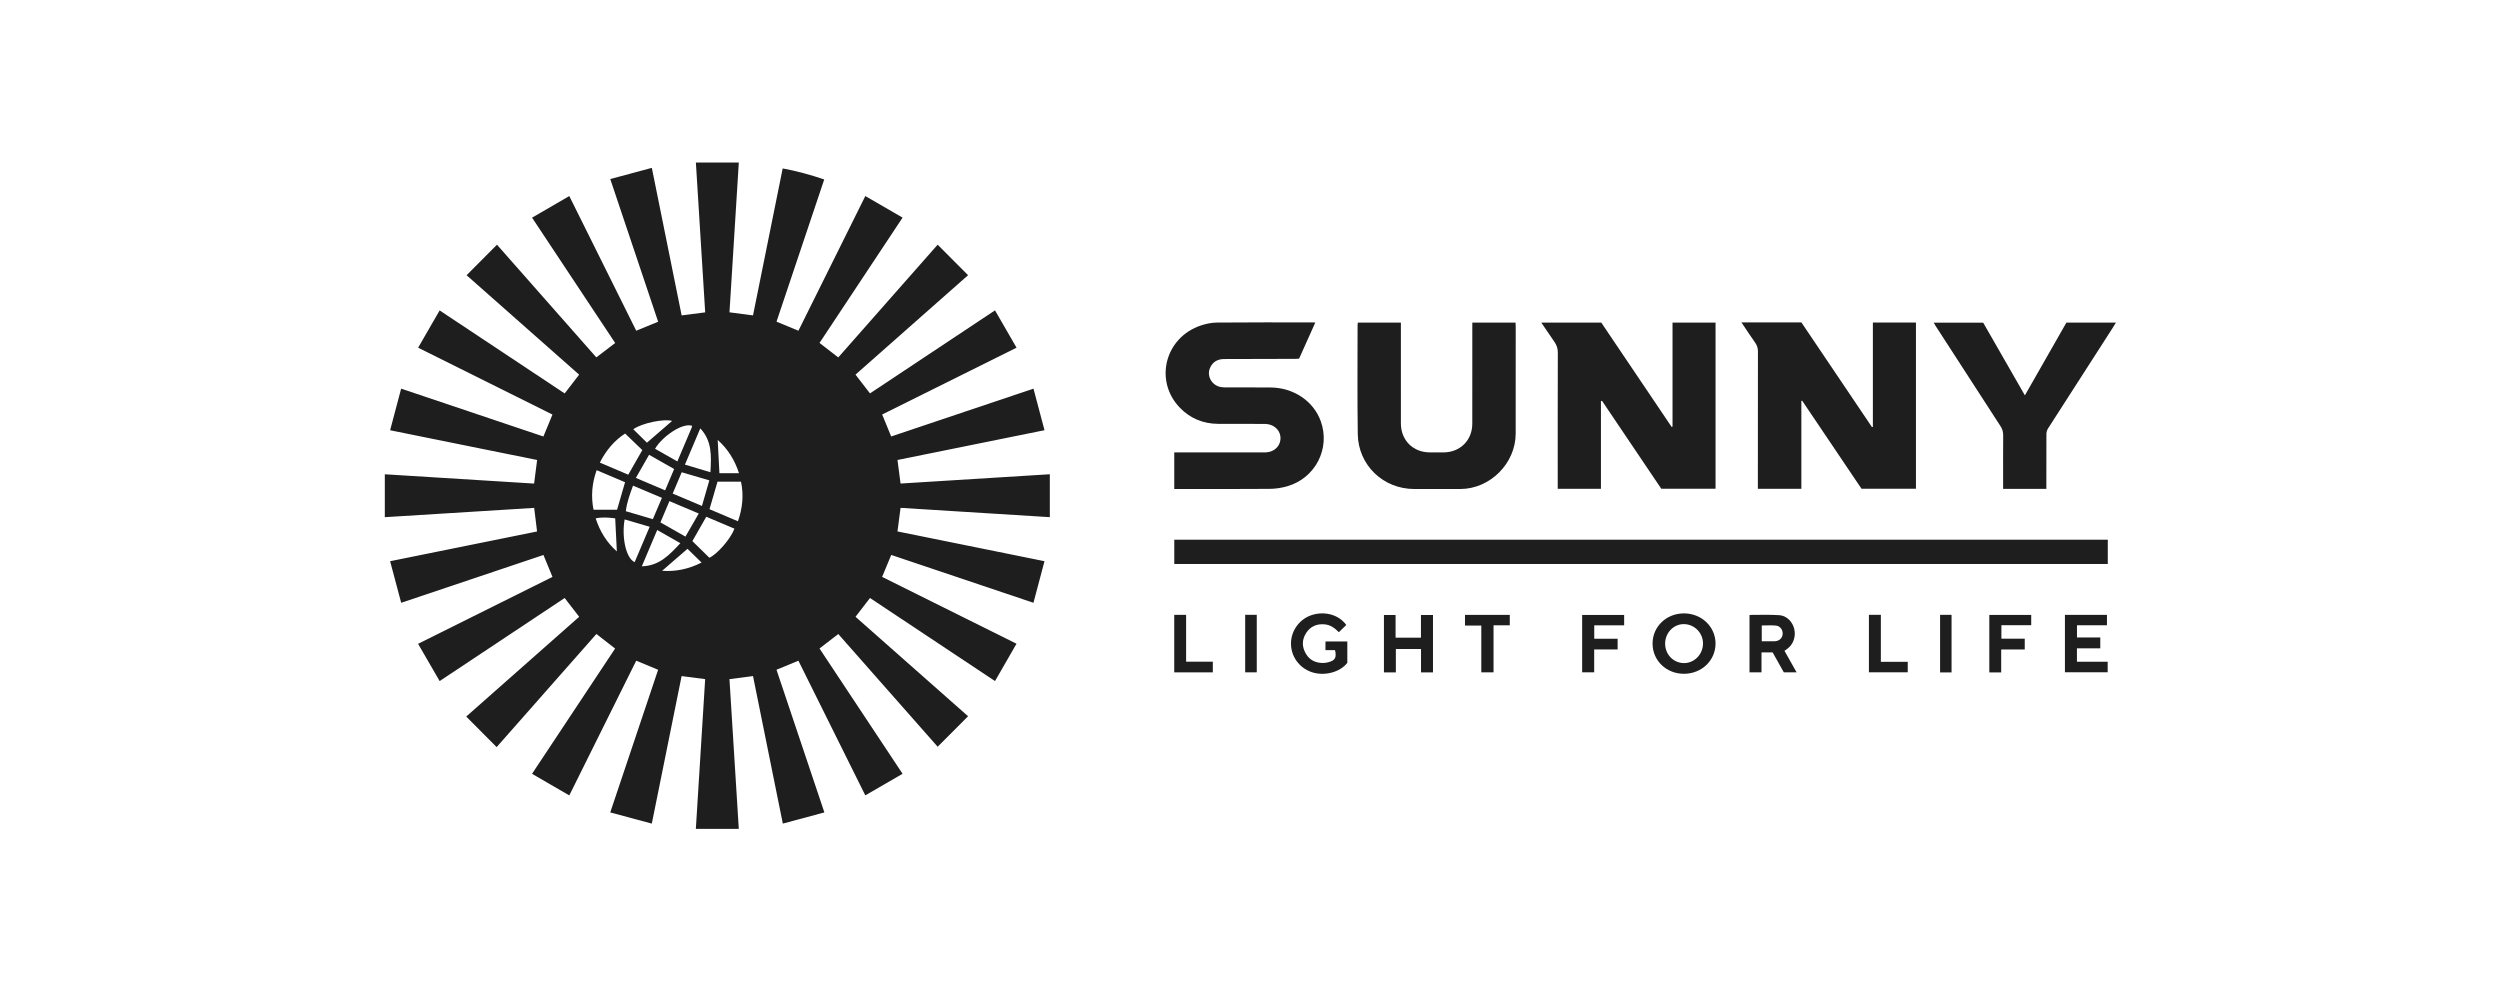
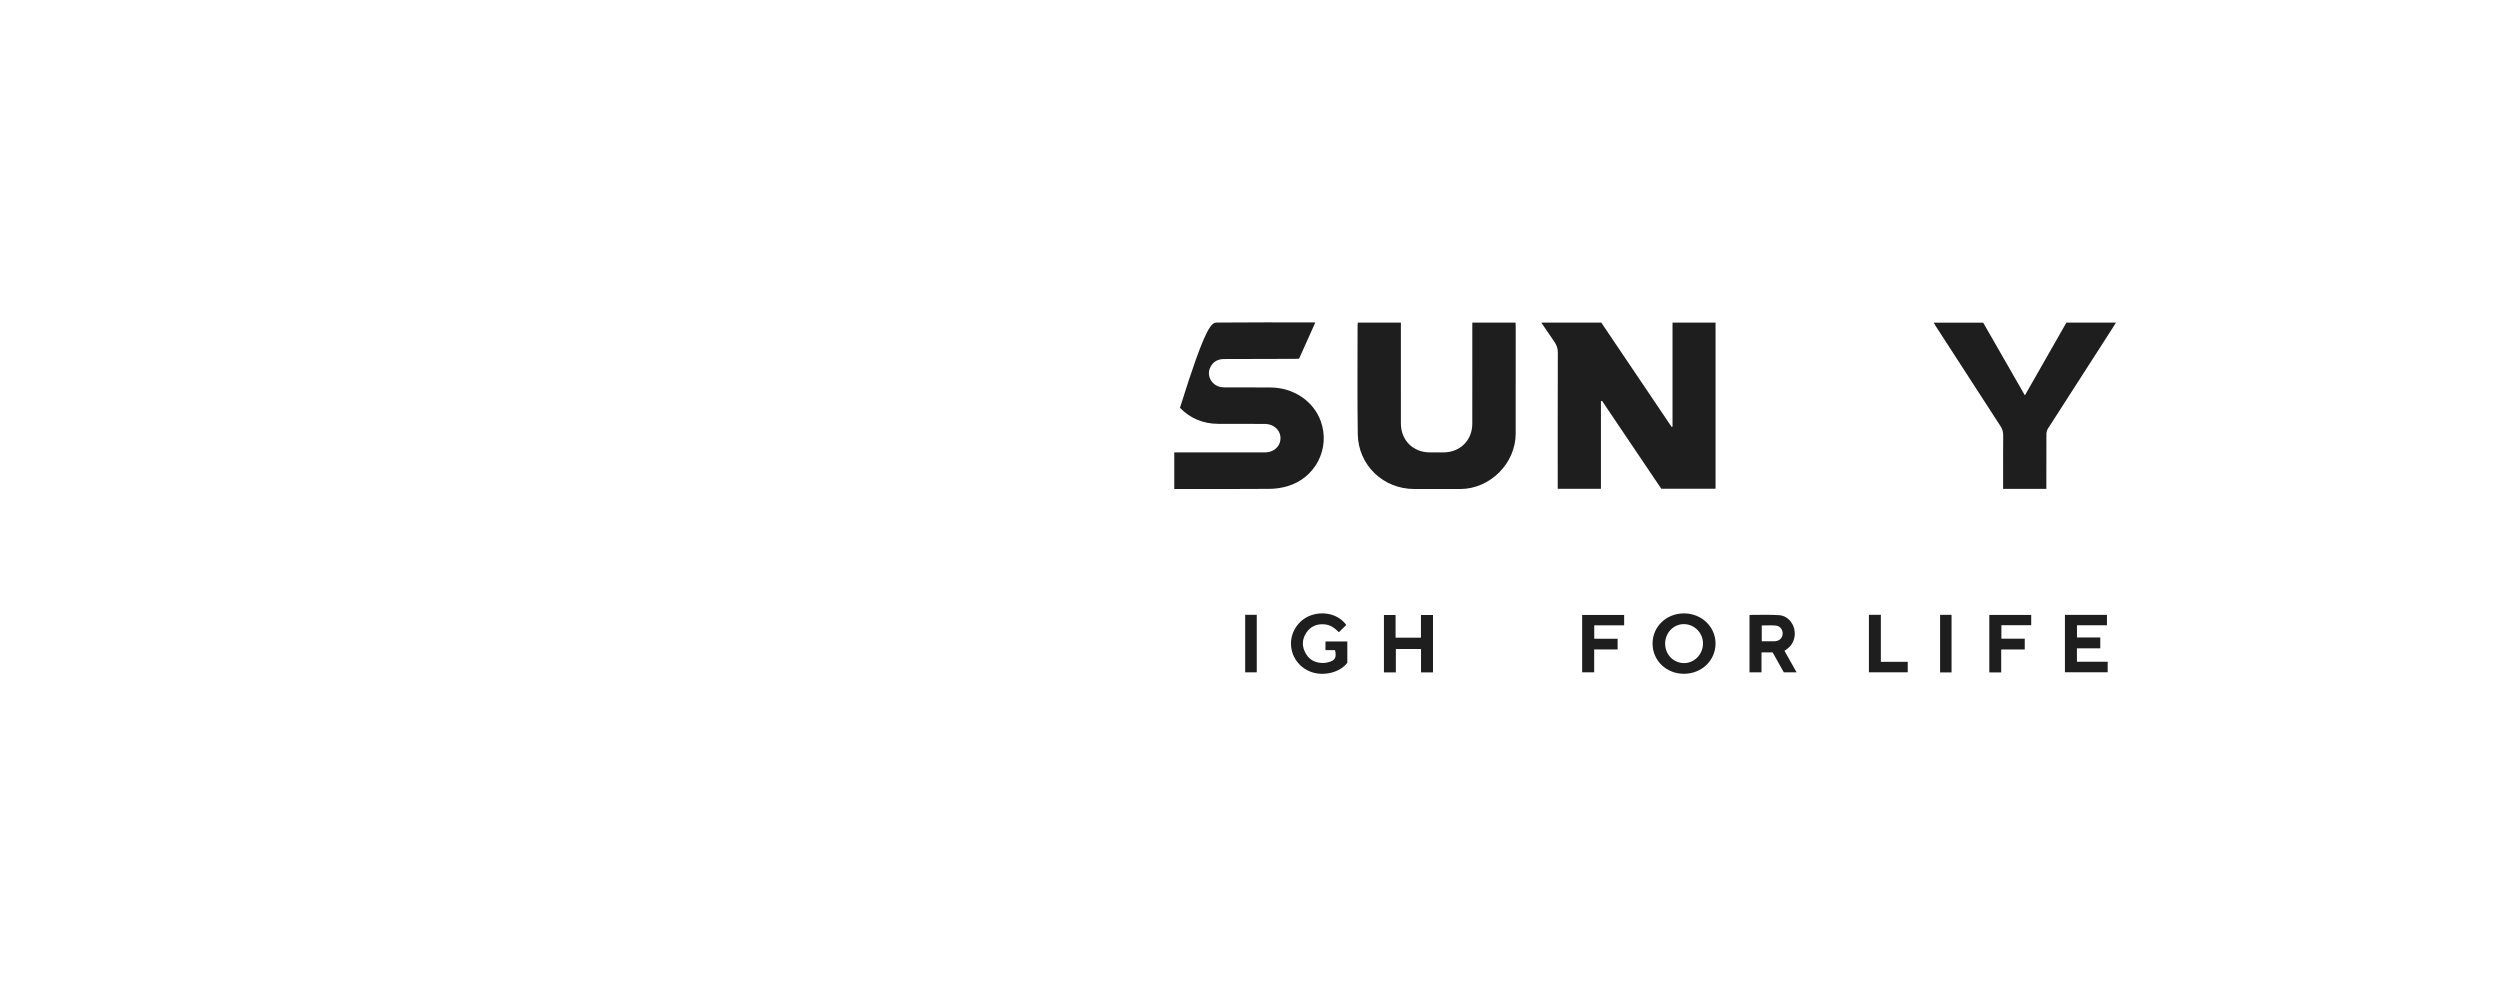
<svg xmlns="http://www.w3.org/2000/svg" width="200" height="80" viewBox="0 0 200 80" fill="none">
  <g clip-path="url(#clip0_3690_31907)">
-     <path d="M60.241 25.231C61.033 21.306 61.819 17.415 62.615 13.474C63.741 13.683 64.833 13.981 65.938 14.357C64.662 18.158 63.394 21.936 62.121 25.733C62.706 25.975 63.268 26.207 63.873 26.458C65.648 22.884 67.421 19.316 69.225 15.684C70.226 16.264 71.202 16.828 72.207 17.409C69.973 20.779 67.772 24.1 65.562 27.434C66.067 27.825 66.55 28.199 67.06 28.594C69.697 25.604 72.333 22.614 75.012 19.575C75.821 20.386 76.617 21.184 77.446 22.015C74.42 24.688 71.435 27.325 68.439 29.971C68.831 30.477 69.203 30.96 69.599 31.471C72.92 29.266 76.23 27.067 79.6 24.829C80.18 25.834 80.743 26.811 81.323 27.815C77.709 29.611 74.15 31.381 70.573 33.16C70.814 33.747 71.048 34.319 71.294 34.918C75.076 33.647 78.842 32.382 82.678 31.092C82.975 32.211 83.261 33.291 83.56 34.417C79.603 35.219 75.711 36.006 71.798 36.799C71.882 37.435 71.962 38.047 72.045 38.683C76.027 38.435 79.984 38.189 83.986 37.94V41.373C79.989 41.124 76.03 40.877 72.045 40.628C71.962 41.265 71.882 41.877 71.798 42.514C75.705 43.306 79.591 44.092 83.559 44.896C83.263 46.011 82.974 47.1 82.677 48.223C78.854 46.937 75.089 45.671 71.298 44.395C71.053 44.986 70.817 45.556 70.57 46.152C74.138 47.926 77.696 49.697 81.32 51.498C80.743 52.501 80.181 53.479 79.602 54.486C76.237 52.249 72.92 50.046 69.599 47.84C69.208 48.347 68.835 48.832 68.441 49.344C71.43 51.985 74.41 54.617 77.446 57.3C76.633 58.115 75.837 58.913 75.013 59.739C72.341 56.708 69.706 53.72 67.062 50.722C66.558 51.111 66.074 51.483 65.56 51.879C67.762 55.2 69.963 58.52 72.206 61.903C71.21 62.48 70.235 63.045 69.225 63.63C67.424 60.005 65.651 56.437 63.872 52.855C63.28 53.1 62.718 53.334 62.12 53.581C63.391 57.368 64.659 61.145 65.95 64.993C64.838 65.293 63.751 65.586 62.626 65.888C61.824 61.921 61.036 58.024 60.241 54.087C59.617 54.168 59.007 54.246 58.357 54.331C58.605 58.317 58.852 62.287 59.103 66.311H55.668C55.917 62.301 56.165 58.323 56.413 54.331C55.773 54.248 55.169 54.169 54.529 54.086C53.737 58.005 52.948 61.911 52.145 65.888C51.023 65.586 49.934 65.294 48.819 64.994C50.107 61.158 51.373 57.386 52.65 53.583C52.071 53.342 51.501 53.106 50.898 52.855C49.122 56.431 47.349 59.999 45.543 63.633C44.538 63.05 43.564 62.486 42.563 61.905C44.799 58.533 46.997 55.218 49.208 51.884C48.709 51.496 48.222 51.117 47.711 50.719C45.067 53.717 42.432 56.706 39.731 59.769C38.913 58.946 38.123 58.152 37.298 57.324C40.354 54.625 43.339 51.987 46.333 49.343C45.941 48.834 45.567 48.35 45.173 47.84C41.855 50.045 38.538 52.249 35.172 54.486C34.594 53.488 34.032 52.517 33.446 51.505C37.058 49.707 40.62 47.933 44.198 46.152C43.956 45.565 43.724 45.002 43.476 44.398C39.694 45.669 35.922 46.937 32.095 48.223C31.797 47.104 31.509 46.021 31.209 44.897C35.165 44.097 39.057 43.309 42.965 42.518C42.887 41.879 42.814 41.282 42.734 40.631C38.766 40.878 34.802 41.124 30.785 41.374V37.942C34.781 38.191 38.739 38.437 42.728 38.686C42.809 38.06 42.887 37.448 42.97 36.799C39.06 36.008 35.168 35.221 31.21 34.42C31.506 33.301 31.793 32.22 32.091 31.092C35.917 32.379 39.681 33.645 43.472 34.92C43.713 34.338 43.946 33.775 44.198 33.165C40.638 31.393 37.076 29.62 33.451 27.816C34.028 26.814 34.591 25.838 35.171 24.833C38.541 27.071 41.853 29.27 45.173 31.475C45.566 30.966 45.938 30.483 46.331 29.973C43.345 27.334 40.365 24.702 37.327 22.018C38.141 21.2 38.937 20.401 39.758 19.576C42.427 22.603 45.062 25.591 47.706 28.591C48.209 28.207 48.694 27.837 49.214 27.44C47.009 24.116 44.807 20.795 42.565 17.414C43.555 16.838 44.529 16.273 45.543 15.684C47.341 19.301 49.114 22.868 50.898 26.457C51.486 26.216 52.05 25.985 52.652 25.738C51.383 21.956 50.115 18.179 48.821 14.324C49.93 14.026 51.016 13.733 52.147 13.429C52.948 17.393 53.736 21.297 54.531 25.231C55.158 25.151 55.761 25.073 56.415 24.989C56.168 21.007 55.92 17.029 55.67 13.002H59.105C58.855 17.019 58.607 20.989 58.358 24.986C58.997 25.07 59.599 25.148 60.243 25.232L60.241 25.231ZM49.365 40.781C49.577 40.051 49.786 39.33 50.005 38.578C49.258 38.261 48.508 37.943 47.732 37.614C47.349 38.678 47.273 39.716 47.482 40.781H49.365ZM59.037 41.702C59.404 40.64 59.509 39.604 59.279 38.533H57.401C57.188 39.263 56.979 39.984 56.76 40.736C57.506 41.052 58.256 41.371 59.037 41.702ZM47.987 37.007C48.768 37.339 49.512 37.656 50.261 37.975C50.649 37.297 51.025 36.637 51.385 36.007C50.937 35.575 50.491 35.146 50.009 34.682C49.178 35.22 48.495 36.001 47.988 37.007H47.987ZM58.757 42.294C57.99 41.97 57.239 41.652 56.502 41.34C56.108 42.032 55.735 42.685 55.39 43.288C55.843 43.731 56.285 44.165 56.749 44.62C57.362 44.344 58.428 43.152 58.757 42.294ZM53.815 39.486C54.595 39.816 55.345 40.133 56.156 40.475C56.361 39.763 56.555 39.093 56.746 38.43C55.967 38.201 55.265 37.995 54.537 37.78C54.301 38.337 54.064 38.897 53.815 39.486ZM53.932 37.521C53.255 37.137 52.619 36.776 51.927 36.383C51.581 36.989 51.235 37.595 50.869 38.233C51.688 38.581 52.438 38.899 53.21 39.227C53.458 38.64 53.692 38.088 53.932 37.522L53.932 37.521ZM50.642 38.853C50.383 39.557 50.142 40.214 50.067 40.897C50.801 41.113 51.494 41.317 52.228 41.534C52.465 40.976 52.706 40.412 52.954 39.827C52.165 39.494 51.421 39.18 50.642 38.852V38.853ZM55.901 41.081C55.077 40.733 54.327 40.417 53.554 40.091C53.301 40.691 53.064 41.251 52.835 41.791C53.517 42.178 54.147 42.537 54.835 42.928C55.179 42.332 55.525 41.732 55.9 41.081H55.901ZM56.834 37.778C56.904 36.488 56.981 35.295 56.023 34.271C55.605 35.256 55.214 36.18 54.795 37.169C55.483 37.375 56.126 37.566 56.834 37.778ZM49.972 41.554C49.733 42.861 50.03 44.622 50.771 44.975C51.164 44.048 51.556 43.122 51.973 42.141C51.289 41.94 50.642 41.751 49.973 41.554H49.972ZM54.428 43.455C53.791 43.091 53.201 42.755 52.577 42.4C52.157 43.389 51.765 44.313 51.345 45.305C52.75 45.268 53.551 44.392 54.428 43.455V43.455ZM54.19 36.913C54.59 35.969 54.966 35.084 55.34 34.197C55.357 34.156 55.361 34.11 55.371 34.067C54.585 33.783 52.94 34.962 52.405 35.902C52.991 36.234 53.578 36.566 54.19 36.913H54.19ZM51.756 35.415C52.476 34.792 53.129 34.227 53.769 33.673C53.109 33.492 51.382 33.835 50.661 34.339C51.044 34.716 51.416 35.081 51.756 35.415ZM59.119 37.855C58.774 36.792 58.218 35.906 57.416 35.196C57.461 36.071 57.507 36.94 57.554 37.855H59.119ZM52.968 45.663C54.041 45.742 55.07 45.537 56.125 45.005C55.709 44.598 55.336 44.233 55.001 43.905C54.296 44.514 53.637 45.085 52.968 45.664V45.663ZM49.216 41.467C48.715 41.405 48.199 41.356 47.654 41.467C48 42.54 48.558 43.417 49.348 44.113C49.305 43.241 49.261 42.373 49.216 41.467Z" fill="#1E1E1E" />
-     <path d="M168.623 43.176V45.118H93.943V43.176H168.623H168.623Z" fill="#1E1E1E" />
-     <path d="M139.317 25.793H144.112C145.993 28.584 147.877 31.377 149.76 34.171C149.783 34.163 149.807 34.155 149.83 34.148V25.804H153.276V39.1H148.921C147.342 36.758 145.759 34.408 144.175 32.059C144.153 32.061 144.131 32.064 144.109 32.068V39.106H140.629C140.629 38.974 140.629 38.853 140.629 38.734C140.629 35.194 140.628 31.655 140.635 28.116C140.635 27.856 140.573 27.644 140.425 27.433C140.057 26.909 139.706 26.373 139.316 25.793H139.317Z" fill="#1E1E1E" />
    <path d="M128.075 32.093V39.102H124.618C124.618 38.973 124.618 38.853 124.618 38.733C124.618 35.223 124.613 31.713 124.626 28.203C124.627 27.868 124.531 27.602 124.347 27.339C124.001 26.846 123.667 26.345 123.301 25.807H128.102C129.969 28.575 131.85 31.365 133.732 34.156L133.802 34.131V25.809H137.244V39.098H132.902C131.335 36.775 129.748 34.42 128.16 32.065C128.131 32.075 128.103 32.084 128.074 32.093H128.075Z" fill="#1E1E1E" />
-     <path d="M93.941 39.12V36.191C94.072 36.191 94.182 36.191 94.293 36.191C96.6 36.191 98.907 36.194 101.215 36.19C101.976 36.189 102.517 35.609 102.43 34.904C102.361 34.343 101.845 33.917 101.196 33.913C99.948 33.905 98.7 33.917 97.451 33.908C96.261 33.9 95.226 33.481 94.397 32.626C92.304 30.467 93.197 26.983 96.087 26.032C96.494 25.898 96.936 25.808 97.364 25.805C99.907 25.782 102.451 25.791 104.995 25.791C105.051 25.791 105.107 25.797 105.223 25.804C104.785 26.78 104.359 27.73 103.927 28.693C103.812 28.698 103.711 28.708 103.609 28.708C101.718 28.714 99.827 28.72 97.936 28.723C97.411 28.724 97.017 28.945 96.805 29.426C96.518 30.074 96.936 30.822 97.651 30.962C97.798 30.991 97.952 30.993 98.103 30.994C99.285 30.997 100.467 30.988 101.649 30.998C103.495 31.013 105.088 32.093 105.665 33.707C106.442 35.88 105.234 38.245 102.986 38.9C102.53 39.033 102.039 39.105 101.564 39.109C99.144 39.13 96.723 39.119 94.302 39.119C94.19 39.119 94.078 39.119 93.942 39.119L93.941 39.12Z" fill="#1E1E1E" />
+     <path d="M93.941 39.12V36.191C94.072 36.191 94.182 36.191 94.293 36.191C96.6 36.191 98.907 36.194 101.215 36.19C101.976 36.189 102.517 35.609 102.43 34.904C102.361 34.343 101.845 33.917 101.196 33.913C99.948 33.905 98.7 33.917 97.451 33.908C96.261 33.9 95.226 33.481 94.397 32.626C96.494 25.898 96.936 25.808 97.364 25.805C99.907 25.782 102.451 25.791 104.995 25.791C105.051 25.791 105.107 25.797 105.223 25.804C104.785 26.78 104.359 27.73 103.927 28.693C103.812 28.698 103.711 28.708 103.609 28.708C101.718 28.714 99.827 28.72 97.936 28.723C97.411 28.724 97.017 28.945 96.805 29.426C96.518 30.074 96.936 30.822 97.651 30.962C97.798 30.991 97.952 30.993 98.103 30.994C99.285 30.997 100.467 30.988 101.649 30.998C103.495 31.013 105.088 32.093 105.665 33.707C106.442 35.88 105.234 38.245 102.986 38.9C102.53 39.033 102.039 39.105 101.564 39.109C99.144 39.13 96.723 39.119 94.302 39.119C94.19 39.119 94.078 39.119 93.942 39.119L93.941 39.12Z" fill="#1E1E1E" />
    <path d="M108.628 25.808H112.071C112.071 25.932 112.071 26.042 112.071 26.151C112.071 28.726 112.071 31.299 112.072 33.874C112.072 35.217 113.034 36.182 114.374 36.191C114.733 36.193 115.093 36.192 115.452 36.193C116.79 36.2 117.779 35.24 117.783 33.904C117.79 31.293 117.785 28.68 117.785 26.069V25.806H121.242C121.248 25.911 121.257 26.01 121.257 26.11C121.257 28.968 121.258 31.826 121.255 34.684C121.253 37.064 119.215 39.111 116.838 39.12C115.599 39.124 114.361 39.123 113.122 39.12C110.651 39.112 108.66 37.21 108.622 34.731C108.578 31.817 108.607 28.901 108.606 25.987C108.606 25.933 108.619 25.878 108.628 25.809L108.628 25.808Z" fill="#1E1E1E" />
    <path d="M165.313 25.806H169.276C169.169 25.979 169.085 26.122 168.994 26.262C167.276 28.934 165.555 31.603 163.842 34.278C163.761 34.404 163.714 34.575 163.713 34.724C163.704 36.058 163.708 37.393 163.708 38.727V39.107H160.25C160.25 38.988 160.25 38.878 160.25 38.768C160.25 37.453 160.244 36.138 160.255 34.823C160.257 34.544 160.186 34.316 160.034 34.084C158.303 31.421 156.58 28.753 154.856 26.086C154.806 26.009 154.763 25.927 154.696 25.813H158.654C159.752 27.727 160.855 29.65 161.991 31.629C163.117 29.655 164.215 27.73 165.313 25.806Z" fill="#1E1E1E" />
    <path d="M134.708 53.903C133.298 53.9 132.205 52.843 132.205 51.483C132.205 50.13 133.309 49.07 134.717 49.071C136.126 49.073 137.239 50.134 137.243 51.478C137.247 52.836 136.129 53.905 134.708 53.903ZM133.21 51.467C133.201 52.336 133.846 53.025 134.691 53.047C135.527 53.07 136.231 52.364 136.24 51.495C136.249 50.649 135.576 49.949 134.734 49.929C133.911 49.909 133.221 50.606 133.211 51.468L133.21 51.467Z" fill="#1E1E1E" />
    <path d="M142.758 52.064C143.079 52.634 143.392 53.191 143.726 53.785H142.704C142.407 53.255 142.108 52.721 141.812 52.194H140.92V53.785H139.96V49.229C139.975 49.216 139.989 49.193 140.003 49.193C140.785 49.195 141.571 49.161 142.35 49.214C142.937 49.254 143.408 49.748 143.541 50.319C143.684 50.93 143.463 51.555 142.98 51.907C142.913 51.956 142.844 52.003 142.758 52.064V52.064ZM140.94 50.037V51.3C141.305 51.3 141.643 51.307 141.981 51.299C142.343 51.289 142.599 51.043 142.614 50.707C142.628 50.369 142.4 50.071 142.052 50.043C141.689 50.014 141.322 50.037 140.94 50.037Z" fill="#1E1E1E" />
    <path d="M107.702 49.999C107.504 50.191 107.315 50.374 107.109 50.574C106.79 50.258 106.445 49.99 105.977 49.948C105.361 49.893 104.854 50.095 104.509 50.613C104.147 51.157 104.138 51.737 104.471 52.3C104.789 52.84 105.294 53.054 105.905 53.037C106.026 53.034 106.149 53.008 106.267 52.978C106.811 52.838 106.941 52.612 106.802 52.008H106.037V51.318H107.786V53.024C107.211 53.78 105.944 54.115 104.932 53.769C103.92 53.423 103.258 52.489 103.279 51.437C103.299 50.412 103.993 49.495 104.975 49.193C106.011 48.873 107.126 49.192 107.702 49.998L107.702 49.999Z" fill="#1E1E1E" />
    <path d="M114.639 53.792H113.682V51.921H111.668V53.792H110.715V49.199H111.646V51.014H113.676V49.199H114.639V53.792Z" fill="#1E1E1E" />
    <path d="M165.195 49.189H168.556V50.02H166.158V50.997H168.023V51.864H166.155V52.937H168.614V53.781H165.194V49.188L165.195 49.189Z" fill="#1E1E1E" />
    <path d="M161.979 51.095V51.958H160.095V53.793H159.145V49.194H162.497V50.016H160.112V51.095H161.979V51.095Z" fill="#1E1E1E" />
    <path d="M129.932 50.026H127.54V51.099H129.41V51.956H127.535V53.785H126.572V49.196H129.932V50.026H129.932Z" fill="#1E1E1E" />
-     <path d="M117.199 49.191H120.783V50.024H119.483V53.787H118.504V50.045H117.199V49.191H117.199Z" fill="#1E1E1E" />
    <path d="M150.468 52.945H152.619V53.784H149.513V49.186H150.468V52.944V52.945Z" fill="#1E1E1E" />
-     <path d="M94.889 49.188V52.935H97.025V53.789H93.939V49.188H94.889Z" fill="#1E1E1E" />
    <path d="M99.614 49.185H100.541V53.787H99.614V49.185Z" fill="#1E1E1E" />
    <path d="M155.207 49.187H156.124V53.793H155.207V49.187Z" fill="#1E1E1E" />
  </g>
  <defs>
    <clipPath id="clip0_3690_31907">
      <rect width="138.553" height="54" fill="white" transform="translate(30.724 13)" />
    </clipPath>
  </defs>
</svg>